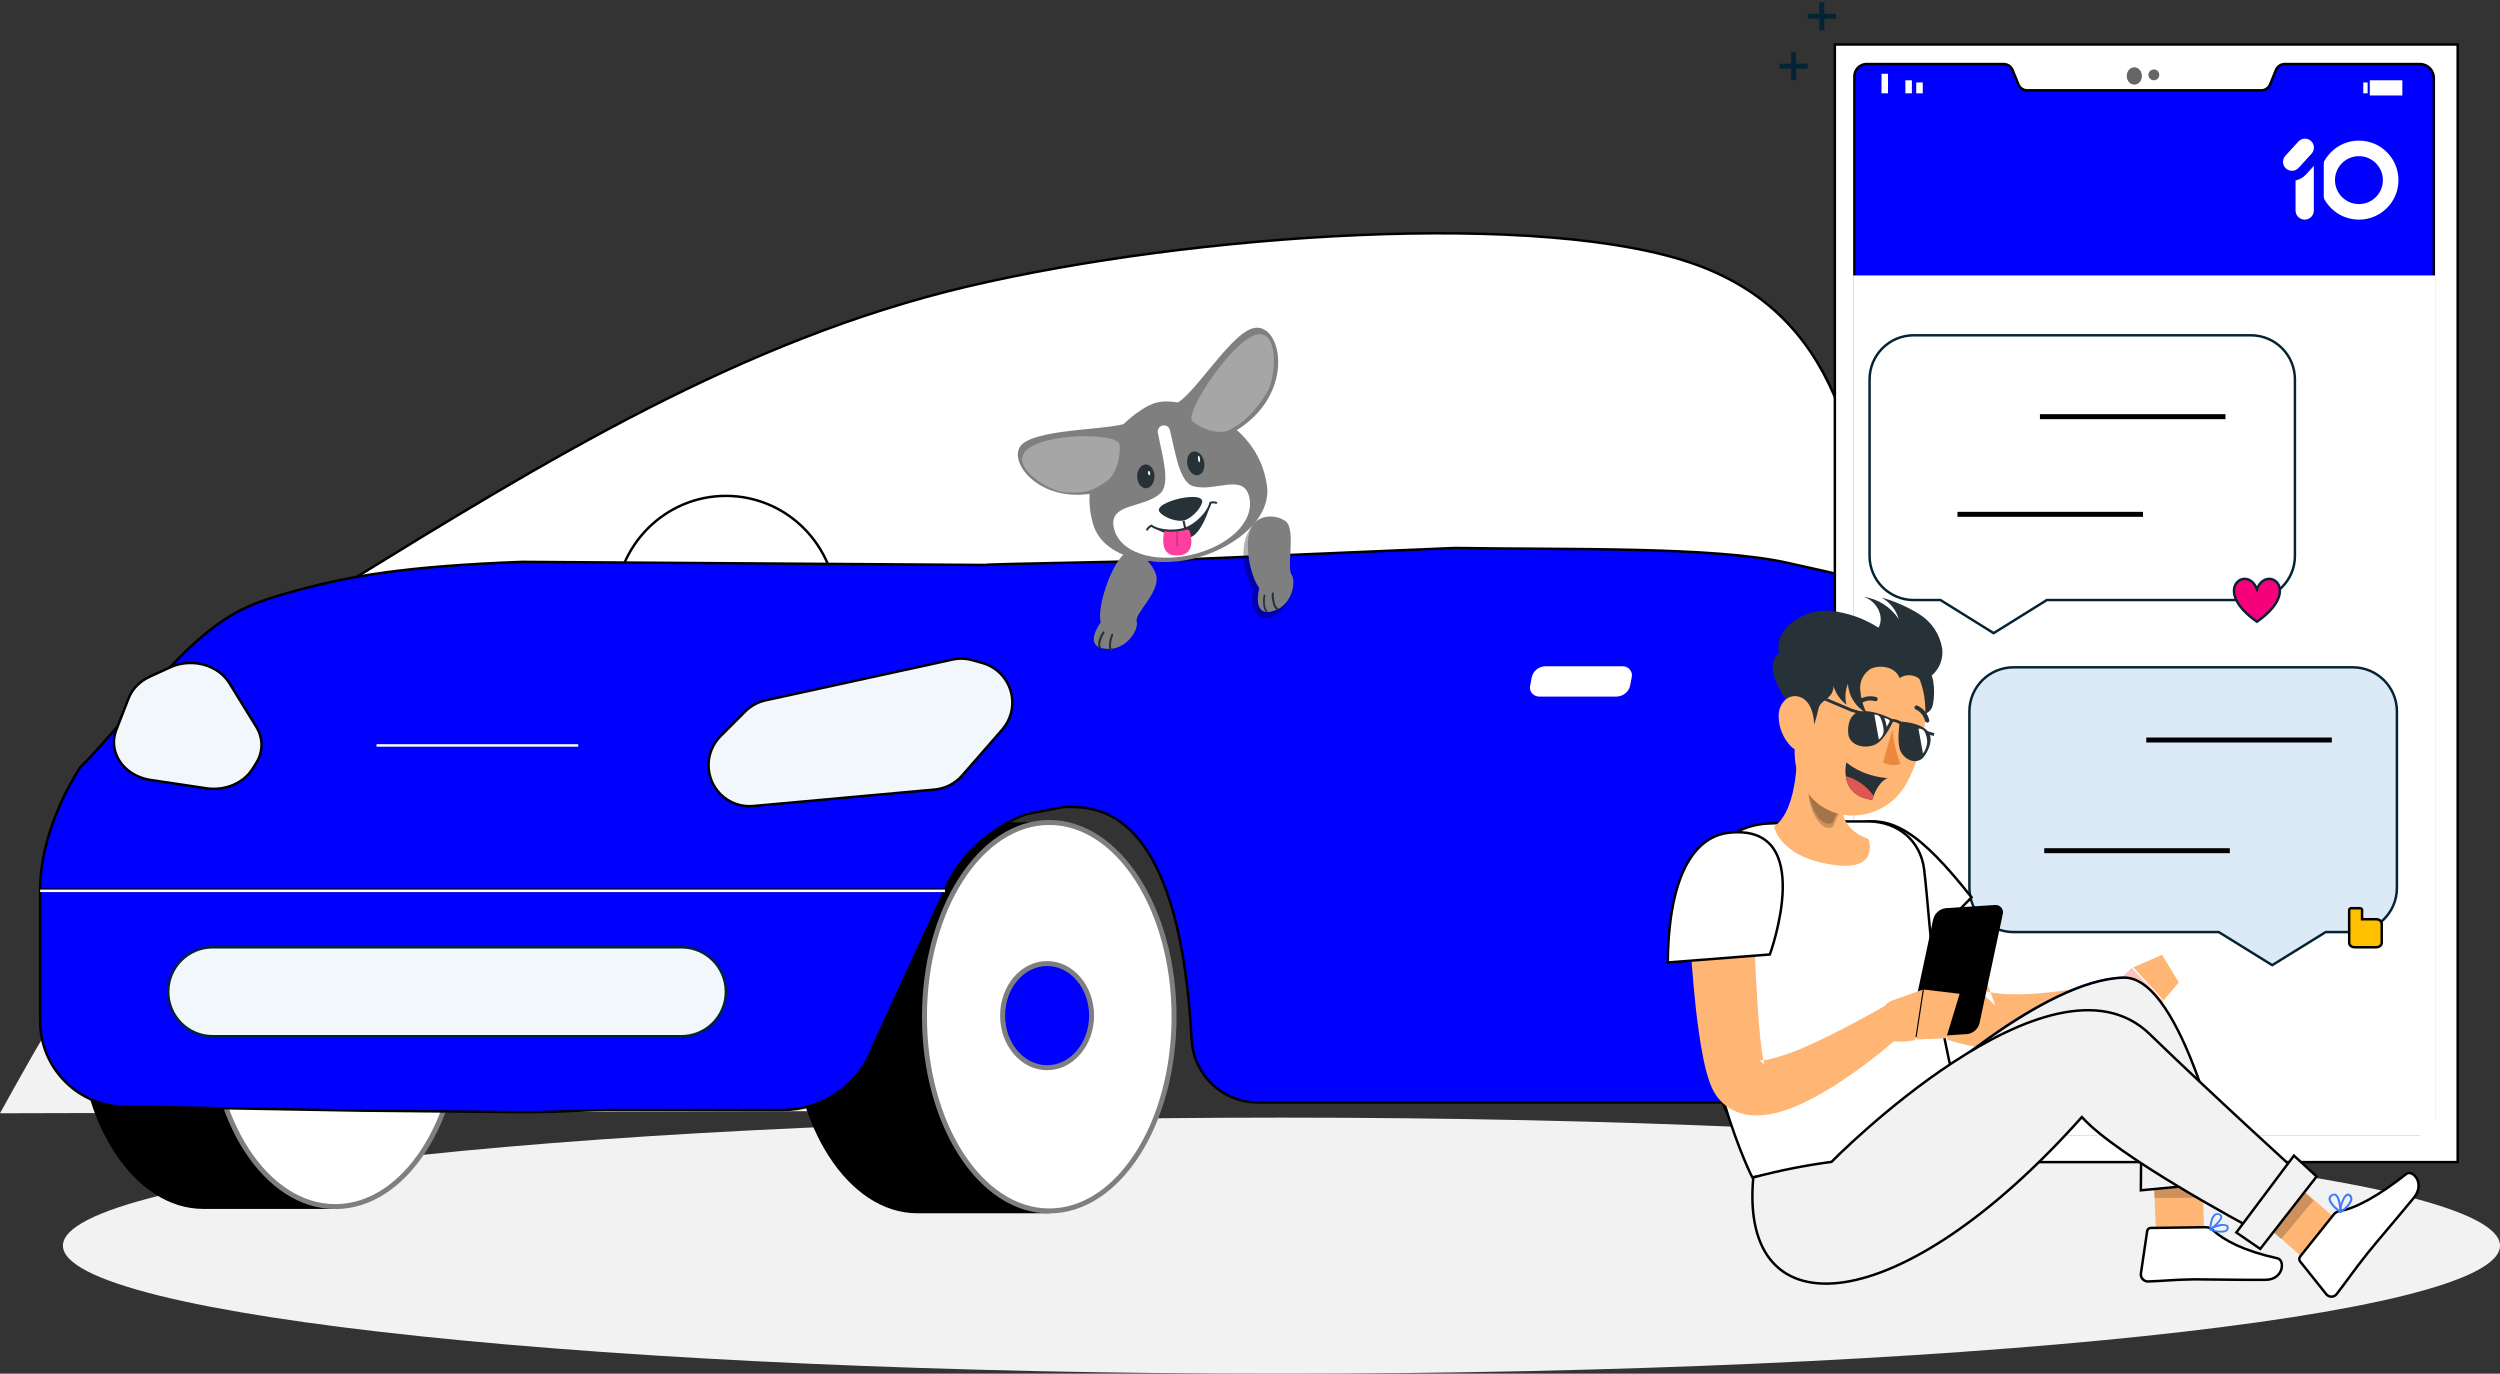
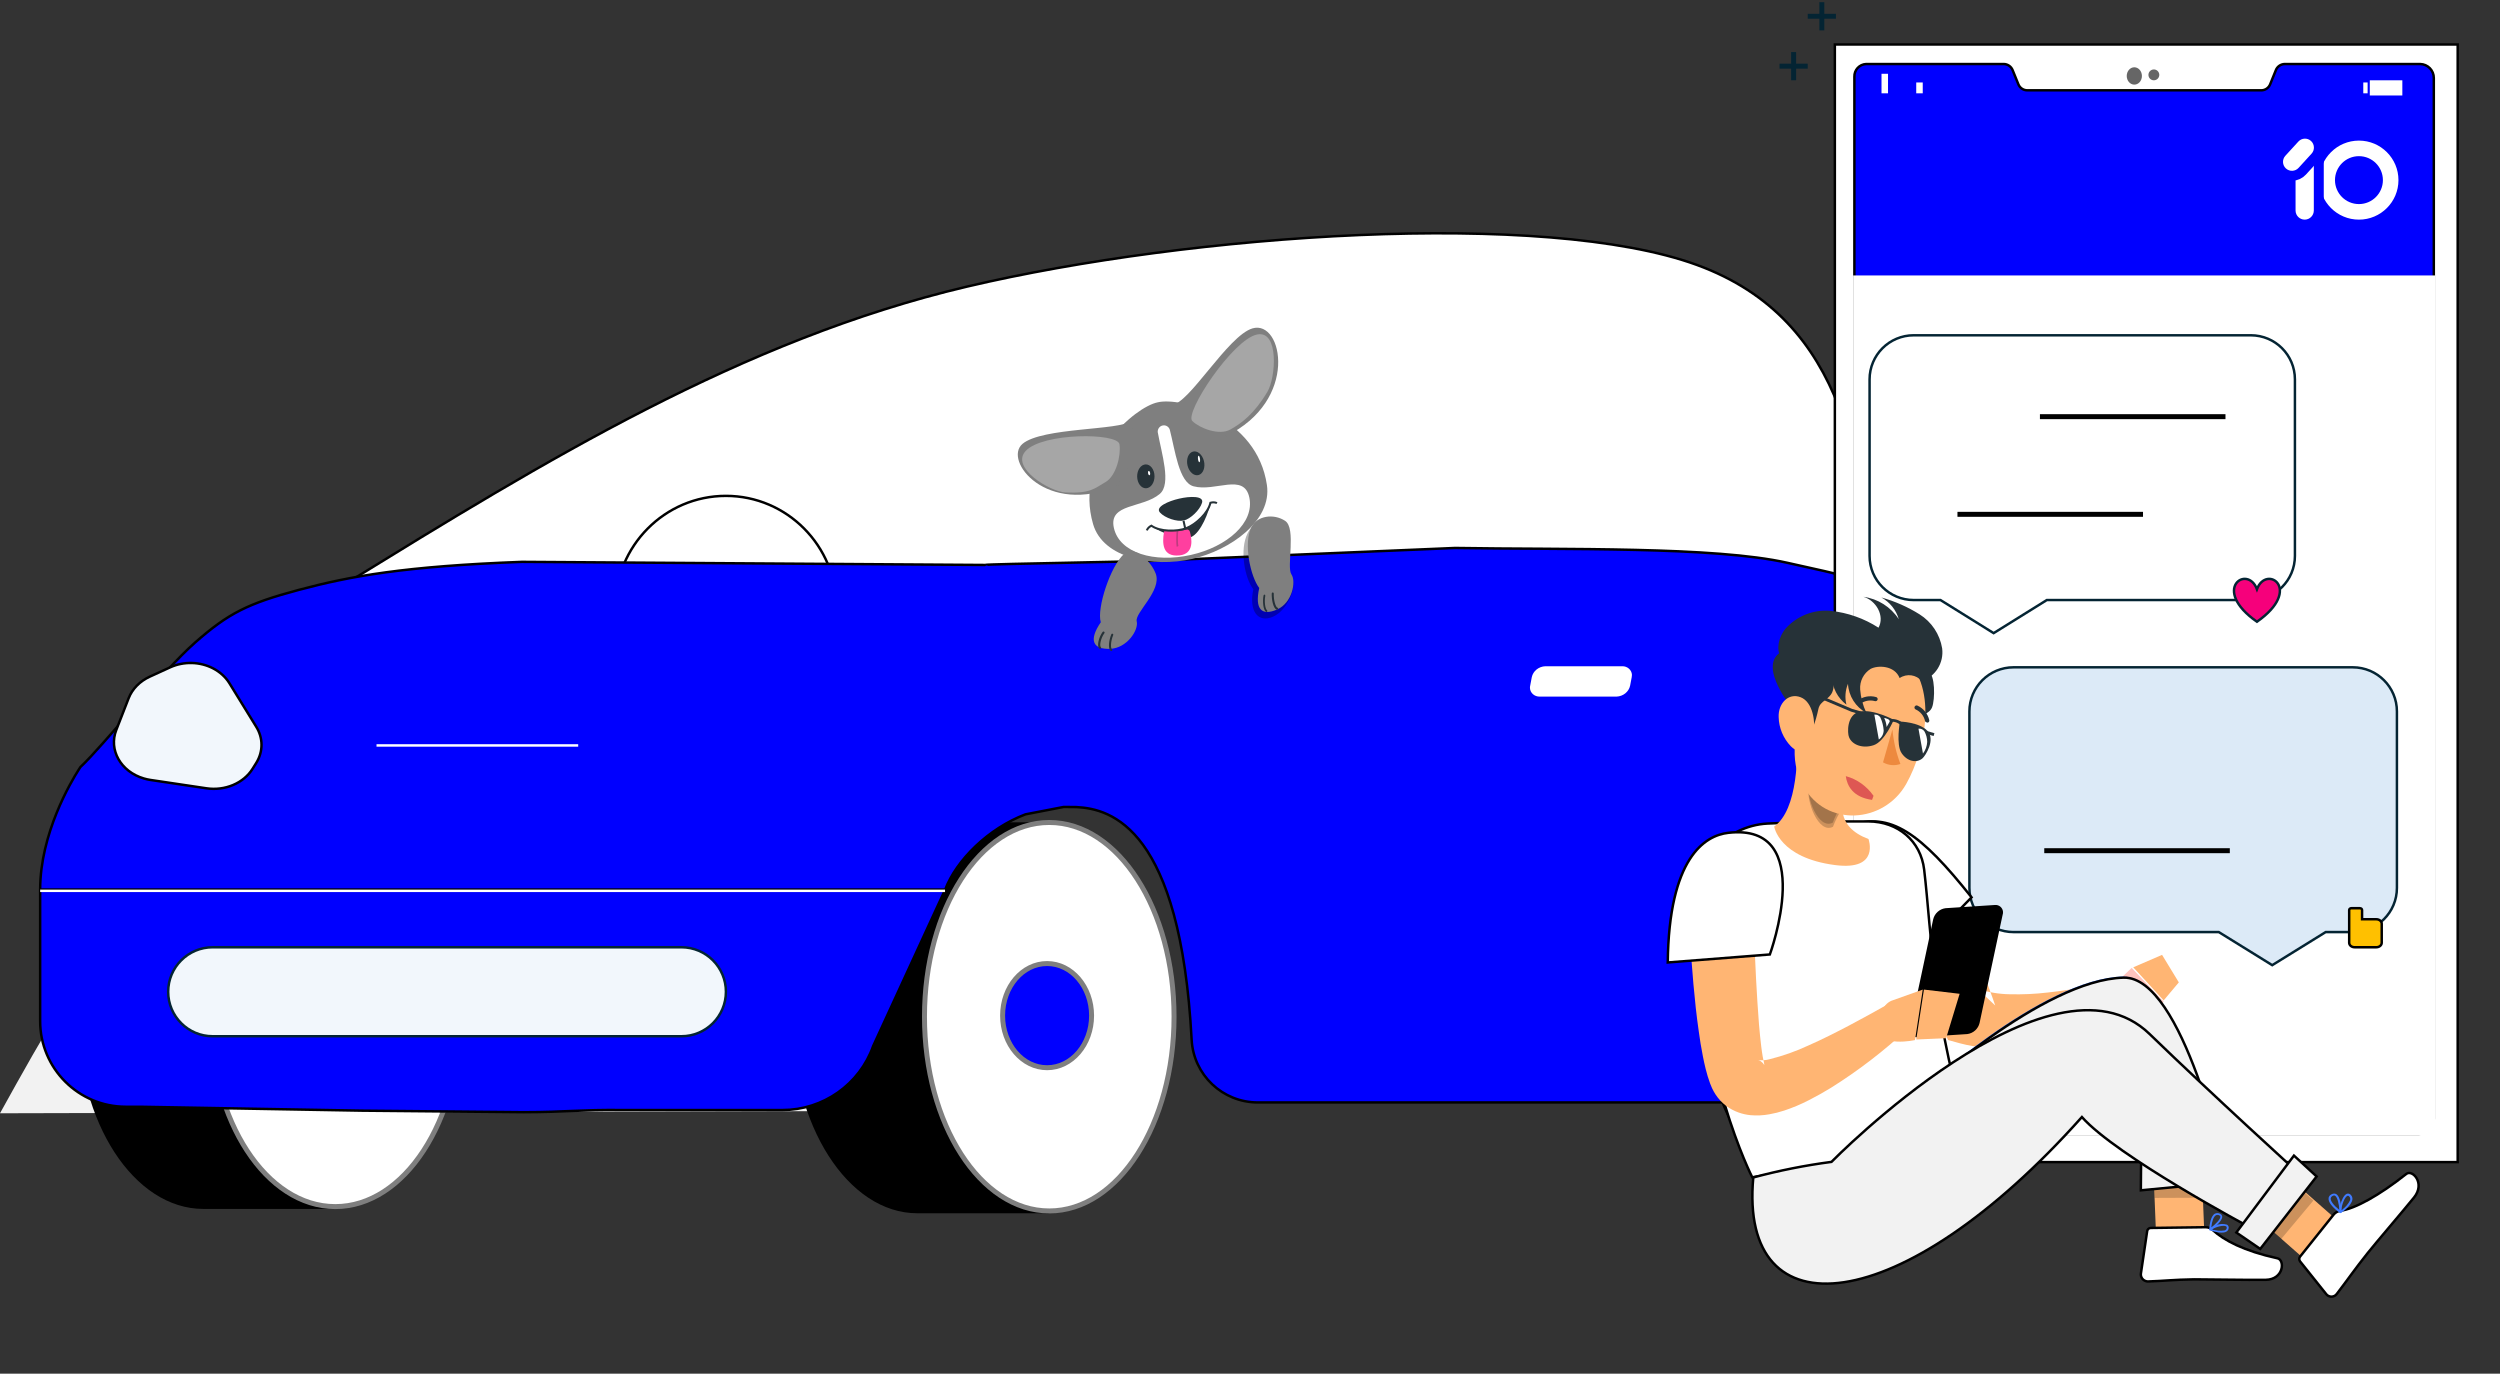
<svg xmlns="http://www.w3.org/2000/svg" width="1152" height="633" xml:space="preserve" overflow="hidden">
  <rect width="100%" height="100%" fill="#333333" stroke="none" />
  <defs>
    <clipPath id="clip0">
      <rect x="299" y="1364" width="1152" height="633" />
    </clipPath>
  </defs>
  <g clip-path="url(#clip0)" transform="translate(-299 -1364)">
-     <path d="M1451 1938C1451 1970.59 1199.61 1997 889.5 1997 579.392 1997 328 1970.59 328 1938 328 1905.42 579.392 1879 889.5 1879 1199.61 1879 1451 1905.42 1451 1938Z" fill="#F2F2F2" fill-rule="evenodd" />
+     <path d="M1451 1938Z" fill="#F2F2F2" fill-rule="evenodd" />
    <path d="M1164.5 1649.5C1157.69 1580.57 1150.88 1511.64 1080.89 1486.07 1010.91 1460.5 848.348 1471.62 744.616 1496.07 640.883 1520.53 549.692 1576.68 458.5 1632.82" stroke="#000000" stroke-width="1.146" stroke-linecap="round" stroke-linejoin="round" stroke-miterlimit="10" fill="#FFFFFF" fill-rule="evenodd" />
    <path d="M729.082 1809.21C709.322 1793.78 683.246 1784.97 659.669 1792.42 648.517 1795.95 638.012 1802.97 626.351 1802.82 613.556 1802.65 602.265 1793.73 594.259 1783.26 586.253 1772.8 580.515 1760.62 572.625 1750.07 548.238 1717.44 504.693 1704.69 465.822 1711.99 426.951 1719.3 392.568 1744.16 365.798 1774.56 339.028 1804.96 318.898 1841.12 299 1877L786 1875.72C771.678 1854.67 748.841 1824.67 729.082 1809.21Z" fill="#F2F2F2" fill-rule="evenodd" />
    <path d="M582.5 1644C582.5 1615.56 605.334 1592.5 633.5 1592.5 661.667 1592.5 684.5 1615.56 684.5 1644 684.5 1672.44 661.667 1695.5 633.5 1695.5 605.334 1695.5 582.5 1672.44 582.5 1644Z" stroke="#000000" stroke-width="1.146" stroke-miterlimit="8" fill="none" fill-rule="evenodd" />
    <path d="M725.187 1832.99C725.187 1783.56 750.927 1743.5 782.386 1743.5L721.698 1743.5C690.039 1743.5 664.5 1783.46 664.5 1832.99 664.5 1882.51 690.239 1922.5 721.698 1922.5L782.5 1922.5C750.783 1922.5 725.187 1882.41 725.187 1832.99Z" stroke="#000000" stroke-width="1.146" stroke-miterlimit="8" fill-rule="evenodd" />
    <path d="M840 1832.5C840 1881.93 814.257 1922 782.5 1922 750.744 1922 725 1881.93 725 1832.5 725 1783.07 750.744 1743 782.5 1743 814.257 1743 840 1783.07 840 1832.5Z" stroke="#7F7F7F" stroke-width="2.292" stroke-miterlimit="8" fill="#FFFFFF" fill-rule="evenodd" />
    <path d="M802 1832C802 1845.25 792.822 1856 781.5 1856 770.178 1856 761 1845.25 761 1832 761 1818.75 770.178 1808 781.5 1808 792.822 1808 802 1818.75 802 1832Z" stroke="#7F7F7F" stroke-width="2.292" stroke-miterlimit="8" fill="#0000FF" fill-rule="evenodd" />
    <path d="M396.188 1832.49C396.188 1783.89 421.927 1744.5 453.386 1744.5L392.698 1744.5C361.039 1744.5 335.5 1783.79 335.5 1832.49 335.5 1881.18 361.239 1920.5 392.698 1920.5L453.5 1920.5C421.841 1920.5 396.188 1881.09 396.188 1832.49Z" stroke="#000000" stroke-width="1.146" stroke-miterlimit="8" fill-rule="evenodd" />
    <path d="M511 1832C511 1880.6 485.257 1920 453.5 1920 421.744 1920 396 1880.6 396 1832 396 1783.4 421.744 1744 453.5 1744 485.257 1744 511 1783.4 511 1832Z" stroke="#7F7F7F" stroke-width="2.292" stroke-miterlimit="8" fill="#FFFFFF" fill-rule="evenodd" />
    <path d="M1141.44 1835.34C1134.96 1790.04 1153.6 1749.91 1182.79 1745.73L1126.47 1753.79C1097.12 1757.99 1078.63 1798.01 1085.12 1843.39 1091.62 1888.78 1120.75 1922.01 1149.94 1917.83L1206.37 1909.76C1177.02 1913.96 1147.92 1880.63 1141.44 1835.34Z" stroke="#000000" stroke-width="1.146" stroke-miterlimit="8" fill-rule="evenodd" />
    <path d="M317.501 1773.93 734.535 1773.93 701.36 1845.99C695.088 1863.69 678.32 1875.52 659.519 1875.5L585.99 1875.5C565.78 1875.31 560.475 1876.45 540.403 1876.5L465.559 1875.79 363.66 1873.99 356.968 1873.99C335.171 1873.99 317.5 1856.33 317.5 1834.56 317.5 1834.49 317.5 1834.42 317.501 1834.36L317.501 1773.93ZM969.477 1616.5C1020.56 1617.36 1088.95 1615.74 1122.71 1623.36 1156.47 1630.97 1137.96 1626.1 1163.47 1636.47 1188.97 1646.84 1187.3 1670.07 1199.22 1686.87L1208.22 1704.01C1220.89 1728.11 1227.51 1754.91 1227.5 1782.13 1227.5 1757.36 1209.4 1735.76 1184.14 1735.76 1148.14 1735.76 1133.21 1806.21 1127.49 1845.79 1125.39 1860.81 1112.53 1872 1097.34 1872.01L878.675 1872.01C862.379 1872.05 848.926 1859.3 848.102 1843.04 842.923 1745.89 811.314 1736.68 794.985 1735.9L789.153 1735.84 771.535 1739.25C754.424 1745.72 739.661 1760.36 734.535 1773.93L317.5 1773.93C317.5 1748.1 331.733 1724.2 335.291 1718.63L336.09 1717.41 336.09 1717.41C346.324 1707.98 373.555 1673.56 388.913 1660.07 404.271 1646.59 413.146 1642.1 436.817 1635.79 460.487 1629.47 485.421 1624.93 539.517 1622.9L752.81 1624.33C753.127 1623.84 835.667 1622.64 835.984 1622.15L969.477 1616.5Z" stroke="#000000" stroke-width="1.146" stroke-linecap="round" stroke-linejoin="round" stroke-miterlimit="10" fill="#0000FF" fill-rule="evenodd" />
-     <path d="M631.003 1703.24 642.411 1691.83C644.974 1689.26 648.223 1687.49 651.765 1686.72L737.919 1667.93C740.948 1667.27 744.093 1667.37 747.073 1668.22L751.693 1669.5C761.76 1672.34 767.621 1682.81 764.786 1692.89 764.025 1695.59 762.67 1698.1 760.819 1700.22L742.282 1721.43C739.085 1725.08 734.617 1727.36 729.791 1727.82L646.146 1735.41C640.554 1735.95 635.013 1733.96 631.032 1729.99L631.032 1729.99C623.668 1722.6 623.654 1710.65 631.003 1703.24Z" stroke="#000000" stroke-width="1.146" stroke-miterlimit="8" fill="#F2F7FC" fill-rule="evenodd" />
    <path d="M417.016 1698.8 404.69 1678.79C402.954 1675.99 400.381 1673.65 397.242 1672.01L397.242 1672.01C391.177 1668.85 383.653 1668.66 377.394 1671.52L368.047 1675.79C363.456 1677.89 359.966 1681.44 358.29 1685.71L352.592 1700.35C348.974 1709.56 354.64 1719.57 365.248 1722.71 366.258 1723.01 367.293 1723.24 368.345 1723.4L394.077 1727.24C402.684 1728.53 411.279 1724.9 415.414 1718.22L417.127 1715.48C420.33 1710.26 420.288 1703.99 417.016 1698.8Z" stroke="#000000" stroke-width="1.146" stroke-miterlimit="8" fill="#F2F7FC" fill-rule="evenodd" />
    <path d="M1043.87 1685 1008.52 1685C1006.1 1685.07 1004.08 1683.28 1004 1681 1003.99 1680.64 1004.03 1680.28 1004.11 1679.93L1004.84 1676.07C1005.44 1673.21 1008.04 1671.11 1011.13 1671L1046.48 1671C1048.9 1670.93 1050.92 1672.72 1051 1675 1051.01 1675.36 1050.97 1675.72 1050.89 1676.07L1050.16 1679.93C1049.56 1682.79 1046.96 1684.89 1043.87 1685Z" fill="#FFFFFF" fill-rule="evenodd" />
    <path d="M1247.82 1820.11C1254.3 1865.41 1235.74 1905.53 1206.37 1909.74 1176.99 1913.94 1147.92 1880.63 1141.44 1835.34 1134.96 1790.04 1153.52 1749.92 1182.9 1745.71 1212.28 1741.51 1241.34 1774.82 1247.82 1820.11Z" stroke="#7F7F7F" stroke-width="2.292" stroke-miterlimit="8" fill="#FFFFFF" fill-rule="evenodd" />
    <path d="M1210.78 1822.29C1212.15 1831.91 1205.44 1840.82 1195.79 1842.2 1186.14 1843.58 1177.2 1836.91 1175.82 1827.3 1174.44 1817.68 1181.16 1808.77 1190.81 1807.39 1200.46 1806.01 1209.4 1812.68 1210.78 1822.29Z" stroke="#7F7F7F" stroke-width="2.292" stroke-miterlimit="8" fill="#0000FF" fill-rule="evenodd" />
    <path d="M472.5 1707.5 565.434 1707.5" stroke="#FFFFFF" stroke-width="1.146" stroke-miterlimit="8" fill="none" fill-rule="evenodd" />
    <path d="M376.5 1821C376.5 1809.68 385.678 1800.5 397 1800.5L613 1800.5C624.322 1800.5 633.5 1809.68 633.5 1821L633.5 1821C633.5 1832.32 624.322 1841.5 613 1841.5L397 1841.5C385.678 1841.5 376.5 1832.32 376.5 1821Z" stroke="#042433" stroke-width="1.146" stroke-miterlimit="8" fill="#F2F7FC" fill-rule="evenodd" />
    <path d="M832.444 1549.4C821.908 1551.57 793.844 1575.28 802.704 1605.54 807.34 1621.41 830.481 1625.58 848.229 1621.58 865.977 1617.59 885.2 1603.88 882.796 1587.51 878.208 1556.28 842.913 1546.83 832.444 1549.4Z" fill="#7F7F7F" fill-rule="evenodd" />
    <path d="M848.985 1588.09C842.203 1586.24 840.529 1571.61 838.018 1561.92 837.485 1560.41 835.849 1559.63 834.367 1560.17 833.145 1560.62 832.374 1561.85 832.493 1563.16 834.262 1573.02 838.837 1587 833.444 1591.58 825.531 1598.34 809.665 1595.8 812.29 1607.33 814.915 1618.86 830.971 1623.48 847.741 1619.72 864.511 1615.95 877.133 1604.86 874.699 1593.28 872.264 1581.71 859.014 1590.78 848.988 1588.09Z" fill="#FFFFFF" fill-rule="evenodd" />
    <path d="M819.783 1558C815.856 1562.34 779.279 1560.85 770.183 1568.52 761.087 1576.2 781.325 1602.01 814.003 1587.81 824.944 1571.7 819.785 1558 819.785 1558Z" fill="#7F7F7F" fill-rule="evenodd" />
    <path d="M814.85 1568.72C814.024 1563.36 779.462 1563.3 771.609 1571.82 764.506 1579.54 782.791 1590.59 790.063 1590.93 801.593 1591.46 803.45 1588.99 808.413 1586.14 813.376 1583.29 815.628 1573.72 814.85 1568.72Z" fill="#FFFFFF" fill-rule="evenodd" fill-opacity="0.302" />
    <path d="M830.907 1582.33C831.378 1585.3 830.009 1588.23 827.851 1588.87 825.694 1589.52 823.563 1587.64 823.092 1584.67 822.623 1581.71 823.984 1578.79 826.134 1578.13 828.284 1577.47 830.418 1579.33 830.9 1582.28L830.907 1582.33Z" fill="#263238" fill-rule="evenodd" />
    <path d="M839 1550.49C846.701 1550.49 864.8 1518.63 876.17 1515.31 890.109 1511.22 897.782 1548.64 863.809 1565 845.297 1559.79 839 1550.49 839 1550.49Z" fill="#7F7F7F" fill-rule="evenodd" />
    <path d="M848.427 1558.01C844.625 1554.35 867.164 1520.24 878.344 1518.12 888.468 1516.17 886.9 1538.06 883.021 1544.53 876.918 1554.79 870.911 1559.2 865.843 1561.97 860.776 1564.74 851.945 1561.42 848.427 1558.01Z" fill="#FFFFFF" fill-rule="evenodd" fill-opacity="0.302" />
    <path d="M846.567 1579.63C847.701 1582.43 850.157 1583.75 852.052 1582.57 853.948 1581.39 854.566 1578.16 853.433 1575.36 852.302 1572.57 849.855 1571.26 847.959 1572.43 846.059 1573.59 845.433 1576.82 846.561 1579.62L846.569 1579.64Z" fill="#263238" fill-rule="evenodd" />
    <path d="M842.323 1593.78C837.427 1594.9 831.187 1597.58 833.495 1600.15 835.802 1602.73 841.455 1604.55 844.491 1603.85 847.527 1603.16 851.899 1599.02 852.899 1595.69 853.899 1592.36 847.219 1592.63 842.323 1593.78Z" fill="#263238" fill-rule="evenodd" />
    <path d="M843.906 1604.12 844.833 1603.92 845.67 1607.69 844.743 1607.9Z" fill="#263238" fill-rule="evenodd" />
    <path d="M830.001 1606.63C833.842 1609.29 843.295 1613.45 847.847 1611.49 852.398 1609.53 856.155 1599.69 857 1595 853.447 1607.54 839.799 1611.71 830 1606.63Z" fill="#263238" fill-rule="evenodd" />
    <path d="M836.723 1608.58C836.01 1608.4 835.533 1608.38 835.361 1609.14 835.352 1609.18 835.345 1609.22 835.339 1609.26 834.519 1614.36 834.593 1620.77 842.557 1619.92 849.36 1619.19 848.216 1612.25 847.314 1609.04 847.109 1608.28 846.374 1607.84 845.663 1608.05 844.336 1608.4 842.972 1608.55 841.607 1608.51 840.05 1608.56 838.25 1608.91 836.723 1608.58Z" fill="#FF3F9F" fill-rule="evenodd" />
    <path d="M841.257 1616C840.872 1614.74 840.96 1609.88 841.257 1608L842 1608.2C841.711 1610.24 841.695 1614.69 842 1615.6L841.257 1616Z" fill="#263238" fill-rule="evenodd" fill-opacity="0.302" />
    <path d="M842.395 1608.72C838.049 1609.39 832.667 1608.88 829.542 1606.81 828.809 1607.18 828.227 1607.8 827.898 1608.55L827 1608.25C827.443 1607.16 828.292 1606.29 829.368 1605.81L829.617 1605.69 829.844 1605.86C833.575 1608.51 841.191 1608.61 845.506 1606.93 849.821 1605.25 855.356 1600.03 856.299 1595.55L856.353 1595.28 856.633 1595.24C857.736 1594.87 858.941 1594.93 860 1595.42L859.544 1596.24C858.793 1595.91 857.953 1595.85 857.162 1596.07 855.977 1600.77 850.307 1606.12 845.856 1607.84 844.737 1608.26 843.577 1608.56 842.394 1608.72Z" fill="#263238" fill-rule="evenodd" />
    <path d="M817.121 1619.11C810.69 1624.65 804.27 1644.53 806.247 1650.73 800.491 1659.15 802.684 1663.24 810.485 1662.99 818.287 1662.74 823.788 1654.29 822.799 1650.32 821.811 1646.35 834.544 1636.14 831.54 1628.29 829.259 1622.34 821.634 1615.22 817.122 1619.11Z" fill="#7F7F7F" fill-rule="evenodd" />
    <path d="M811.083 1664C810.982 1664 810.885 1663.97 810.801 1663.91 809.393 1662.83 810.069 1658.75 811.083 1656.34 811.16 1656.08 811.424 1655.94 811.672 1656.02 811.918 1656.1 812.057 1656.38 811.978 1656.64 811.967 1656.67 811.954 1656.7 811.936 1656.73 810.829 1659.39 810.669 1662.6 811.364 1663.12 811.571 1663.28 811.613 1663.59 811.458 1663.81 811.37 1663.93 811.23 1664 811.083 1664Z" fill="#263238" fill-rule="evenodd" />
    <path d="M805.885 1663C805.739 1663 805.599 1662.94 805.502 1662.84 804.315 1661.55 805.391 1657.5 807.082 1655.21 807.243 1654.99 807.559 1654.93 807.787 1655.09 808.014 1655.24 808.069 1655.55 807.907 1655.77 806.306 1657.93 805.561 1661.44 806.255 1662.19 806.45 1662.38 806.453 1662.68 806.263 1662.87L806.255 1662.87C806.156 1662.96 806.02 1663.01 805.883 1663Z" fill="#263238" fill-rule="evenodd" />
    <path d="M873.877 1609.78C870.098 1617.34 872.561 1630.4 876.538 1635.56 874.355 1645.59 878.704 1651.23 885.639 1648.16 892.573 1645.09 896.659 1633.87 894.354 1630.48 892.049 1627.1 890.597 1610.55 885.354 1607.08 880.11 1603.6 876.56 1604.47 873.877 1609.78Z" fill="#000000" fill-rule="evenodd" fill-opacity="0.302" />
    <path d="M875.652 1606.87C871.854 1614.35 875.262 1629.84 879.26 1634.95 877.067 1644.88 880.504 1647.91 887.472 1644.87 894.441 1641.83 896.388 1631.98 894.07 1628.63 891.753 1625.28 896.435 1607.42 891.165 1603.99 885.896 1600.55 878.347 1601.61 875.652 1606.87Z" fill="#7F7F7F" fill-rule="evenodd" />
    <path d="M887.527 1645 887.405 1645C885.705 1644.5 884.913 1640.24 885.008 1637.49 885.035 1637.22 885.245 1637.01 885.499 1637 885.759 1637.01 885.962 1637.25 885.952 1637.53L885.952 1637.53C885.848 1640.61 886.82 1643.77 887.651 1644.02 887.898 1644.08 888.048 1644.36 887.986 1644.63L887.982 1644.64C887.92 1644.86 887.737 1645 887.529 1645Z" fill="#263238" fill-rule="evenodd" />
    <path d="M882.59 1646C882.524 1646 882.459 1645.98 882.402 1645.94 881.1 1645.16 880.674 1641.05 881.255 1638.36 881.307 1638.11 881.523 1637.95 881.738 1638.01L881.746 1638.02C881.964 1638.08 882.1 1638.33 882.048 1638.59 881.499 1641.14 882.048 1644.64 882.769 1645.09 882.973 1645.21 883.058 1645.49 882.959 1645.73 882.89 1645.9 882.747 1646 882.589 1646L882.589 1646Z" fill="#263238" fill-rule="evenodd" />
    <path d="M851.929 1575.23C852.071 1576.04 851.994 1576.82 851.757 1576.97 851.52 1577.13 851.213 1576.59 851.071 1575.77 850.929 1574.96 851.007 1574.18 851.243 1574.03 851.48 1573.87 851.787 1574.41 851.929 1575.23Z" fill="#FFFFFF" fill-rule="evenodd" />
    <path d="M828.957 1581.86C829.069 1582.41 828.955 1582.92 828.702 1582.99 828.45 1583.07 828.155 1582.68 828.043 1582.14 827.931 1581.59 828.045 1581.08 828.298 1581.01 828.55 1580.93 828.845 1581.32 828.957 1581.86Z" fill="#FFFFFF" fill-rule="evenodd" />
    <path d="M0 0 416.974 0.001" stroke="#FFFFFF" stroke-width="1.146" stroke-miterlimit="8" fill="none" fill-rule="evenodd" transform="matrix(1 0 0 -1 317.5 1774.5)" />
    <path d="M1431 1518.69C1431 1514.15 1427.35 1510.48 1422.84 1510.48 1422.04 1510.49 1421.25 1510.61 1420.49 1510.84 1420.61 1510 1420.67 1509.15 1420.67 1508.3 1420.62 1498.74 1412.89 1491.02 1403.38 1491.02 1402.32 1491.02 1401.25 1491.12 1400.2 1491.31 1395.87 1484.14 1386.58 1481.85 1379.45 1486.21 1375 1488.93 1372.25 1493.76 1372.18 1498.99L1371.93 1498.99C1364.24 1498.99 1358 1505.26 1358 1513 1358 1520.73 1364.24 1527 1371.93 1527L1423.07 1527C1427.53 1526.87 1431.06 1523.17 1431 1518.69Z" fill="#F0F0F0" fill-rule="evenodd" />
    <path d="M1414.31 1384.5C1423.8 1384.5 1431.5 1384.5 1431.5 1384.5L1431.5 1899.5C1431.5 1899.5 1423.8 1899.5 1414.31 1899.5L1161.69 1899.5C1152.2 1899.5 1144.5 1899.5 1144.5 1899.5L1144.5 1384.5C1144.5 1384.5 1152.2 1384.5 1161.69 1384.5Z" stroke="#000000" stroke-width="1.146" stroke-miterlimit="8" fill="#FFFFFF" fill-rule="evenodd" />
    <path d="M1420.5 1399.97 1420.5 1879.49C1420.49 1883.37 1417.33 1886.51 1413.45 1886.5 1413.42 1886.5 1413.39 1886.5 1413.36 1886.5L1159.87 1886.5C1156.4 1886.55 1153.55 1883.78 1153.5 1880.31 1153.5 1880.23 1153.5 1880.15 1153.5 1880.07L1153.5 1399.39C1153.38 1396.26 1155.81 1393.62 1158.94 1393.5 1158.95 1393.5 1158.95 1393.5 1158.95 1393.5L1222.34 1393.5C1224.15 1393.53 1225.77 1394.66 1226.43 1396.35L1229.05 1402.8C1229.71 1404.48 1231.32 1405.6 1233.13 1405.62L1341 1405.62C1342.8 1405.62 1344.41 1404.52 1345.08 1402.85L1347.71 1396.35C1348.36 1394.66 1349.98 1393.54 1351.79 1393.5L1414.23 1393.5C1417.74 1393.58 1420.53 1396.46 1420.5 1399.97Z" stroke="#000000" stroke-width="1.146" stroke-miterlimit="8" fill="#0000FF" fill-rule="evenodd" />
    <rect x="1153.5" y="1491.5" width="267" height="395" stroke="#FFFFFF" stroke-width="1.146" stroke-miterlimit="8" fill="#FFFFFF" />
    <path d="M1286 1399C1286 1401.21 1284.43 1403 1282.5 1403 1280.57 1403 1279 1401.21 1279 1399 1279 1396.79 1280.57 1395 1282.5 1395 1284.43 1395.01 1285.99 1396.8 1286 1399Z" fill="#000000" fill-rule="evenodd" fill-opacity="0.6" />
    <path d="M1293.99 1398.71C1293.87 1400.09 1292.66 1401.11 1291.29 1400.99 1290.07 1400.89 1289.11 1399.92 1289.01 1398.71 1288.89 1397.34 1289.91 1396.13 1291.29 1396.01 1292.66 1395.89 1293.87 1396.91 1293.99 1398.29 1294 1398.43 1294 1398.57 1293.99 1398.71Z" fill="#000000" fill-rule="evenodd" fill-opacity="0.6" />
    <path d="M1185 1407 1182 1407 1182 1402 1185 1402Z" fill="#FFFFFF" fill-rule="evenodd" />
-     <path d="M1180 1407 1177 1407 1177 1401 1180 1401Z" fill="#FFFFFF" fill-rule="evenodd" />
    <path d="M1169 1407 1166 1407 1166 1398 1169 1398Z" fill="#FFFFFF" fill-rule="evenodd" />
    <path d="M1388 1402 1390 1402 1390 1407 1388 1407Z" fill="#FFFFFF" fill-rule="evenodd" />
    <path d="M1406 1408 1391 1408 1391 1401 1406 1401Z" fill="#FFFFFF" fill-rule="evenodd" />
    <path d="M1195.5 1467C1195.5 1460.65 1200.65 1455.5 1207 1455.5L1239 1455.5C1245.35 1455.5 1250.5 1460.65 1250.5 1467L1250.5 1467C1250.5 1473.35 1245.35 1478.5 1239 1478.5L1207 1478.5C1200.65 1478.5 1195.5 1473.35 1195.5 1467Z" stroke="#0000FF" stroke-width="1.146" stroke-miterlimit="8" fill="#0000FF" fill-rule="evenodd" />
    <path d="M1365.5 1447C1365.5 1435.68 1374.68 1426.5 1386 1426.5 1397.32 1426.5 1406.5 1435.68 1406.5 1447 1406.5 1458.32 1397.32 1467.5 1386 1467.5 1374.68 1467.5 1365.5 1458.32 1365.5 1447ZM1377.25 1447C1377.25 1451.83 1381.17 1455.75 1386 1455.75 1390.83 1455.75 1394.75 1451.83 1394.75 1447 1394.75 1442.17 1390.83 1438.25 1386 1438.25 1381.17 1438.25 1377.25 1442.17 1377.25 1447Z" stroke="#0000FF" stroke-width="4.583" stroke-miterlimit="8" fill="#FFFFFF" fill-rule="evenodd" />
    <path d="M1354.5 1433C1354.5 1429.41 1357.41 1426.5 1361 1426.5L1361 1426.5C1364.59 1426.5 1367.5 1429.41 1367.5 1433L1367.5 1461C1367.5 1464.59 1364.59 1467.5 1361 1467.5L1361 1467.5C1357.41 1467.5 1354.5 1464.59 1354.5 1461Z" stroke="#0000FF" stroke-width="4.583" stroke-miterlimit="8" fill="#FFFFFF" fill-rule="evenodd" />
    <path d="M1356.39 1427.69C1358.78 1425.07 1362.84 1424.88 1365.46 1427.27L1365.46 1427.27C1368.07 1429.66 1368.26 1433.72 1365.87 1436.34L1359.87 1442.91C1357.48 1445.53 1353.42 1445.71 1350.81 1443.32L1350.81 1443.32C1348.19 1440.93 1348 1436.87 1350.39 1434.25Z" stroke="#0000FF" stroke-width="4.583" stroke-miterlimit="8" fill="#FFFFFF" fill-rule="evenodd" />
    <path d="M1119 1394.5 1125.5 1394.5 1125.5 1388 1125.5 1388 1125.5 1394.5 1132 1394.5 1132 1394.5 1125.5 1394.5 1125.5 1401 1125.5 1401 1125.5 1394.5 1119 1394.5Z" stroke="#042433" stroke-width="2.292" stroke-linecap="round" stroke-miterlimit="8" fill="#156082" fill-rule="evenodd" />
    <path d="M1132 1371.5 1138.5 1371.5 1138.5 1365 1138.5 1365 1138.5 1371.5 1145 1371.5 1145 1371.5 1138.5 1371.5 1138.5 1378 1138.5 1378 1138.5 1371.5 1132 1371.5Z" stroke="#042433" stroke-width="2.292" stroke-linecap="round" stroke-miterlimit="8" fill="#156082" fill-rule="evenodd" />
    <path d="M1160.5 1538.83C1160.5 1527.6 1169.6 1518.5 1180.83 1518.5L1193.17 1518.5 1193.17 1518.5 1242.17 1518.5 1336.17 1518.5C1347.4 1518.5 1356.5 1527.6 1356.5 1538.83L1356.5 1589.67 1356.5 1589.67 1356.5 1620.17 1356.5 1620.17C1356.5 1631.4 1347.4 1640.5 1336.17 1640.5L1242.17 1640.5 1217.67 1655.75 1193.17 1640.5 1180.83 1640.5C1169.6 1640.5 1160.5 1631.4 1160.5 1620.17L1160.5 1620.17 1160.5 1589.67 1160.5 1589.67Z" stroke="#042433" stroke-width="1.146" stroke-miterlimit="8" fill="#FFFFFF" fill-rule="evenodd" />
    <path d="M0 20.334C-6.27018e-15 9.104 9.104-6.27019e-15 20.334-6.27019e-15L32.833 0 32.833 0 82.083 0 176.666 0C187.896-6.27019e-15 197 9.104 197 20.334L197 71.166 197 71.166 197 101.666 197 101.666C197 112.896 187.896 122 176.666 122L82.083 122 57.459 137.25 32.833 122 20.334 122C9.104 122-3.13509e-15 112.896-3.13509e-15 101.666L0 101.666 0 71.166 0 71.166Z" stroke="#042433" stroke-width="1.146" stroke-miterlimit="8" fill="#DCEAF7" fill-rule="evenodd" transform="matrix(-1 0 0 1 1403.5 1671.5)" />
    <path d="M0 0 85.503 0" stroke="#000000" stroke-width="2.292" stroke-miterlimit="8" fill="none" fill-rule="evenodd" transform="matrix(-1 0 0 1 1324.5 1556)" />
    <path d="M0 0 85.503 0" stroke="#000000" stroke-width="2.292" stroke-miterlimit="8" fill="none" fill-rule="evenodd" transform="matrix(-1 0 0 1 1286.5 1601)" />
-     <path d="M0 0 85.503 0" stroke="#000000" stroke-width="2.292" stroke-miterlimit="8" fill="none" fill-rule="evenodd" transform="matrix(-1 0 0 1 1373.5 1705)" />
    <path d="M0 0 85.503 0" stroke="#000000" stroke-width="2.292" stroke-miterlimit="8" fill="none" fill-rule="evenodd" transform="matrix(-1 0 0 1 1326.5 1756)" />
    <path d="M1339 1635.5C1343.38 1623.83 1360.44 1635.5 1339 1650.5 1317.56 1635.5 1334.63 1623.83 1339 1635.5Z" stroke="#042433" stroke-width="1.146" stroke-miterlimit="8" fill="#F6007B" fill-rule="evenodd" />
    <path d="M1382.49 1782.5 1386.45 1782.5C1386.99 1782.5 1387.44 1782.87 1387.44 1783.33L1387.44 1787.59 1394 1787.59C1395.38 1787.59 1396.5 1788.52 1396.5 1789.67L1396.5 1798.41C1396.5 1799.57 1395.38 1800.5 1394 1800.5L1384 1800.5C1382.62 1800.5 1381.5 1799.57 1381.5 1798.41L1381.5 1794.59 1381.5 1794.59 1381.5 1783.33C1381.5 1782.87 1381.94 1782.5 1382.49 1782.5Z" stroke="#000000" stroke-width="1.146" stroke-miterlimit="8" fill="#FFC000" fill-rule="evenodd" />
    <path d="M1192.2 1765C1194.74 1770.05 1196.99 1775.12 1199.37 1780.19 1201.74 1785.25 1203.97 1790.42 1206.09 1795.58 1208.21 1800.74 1210.42 1805.92 1212.44 1811.2 1214.47 1816.48 1216.52 1821.75 1218.39 1827.33L1210.14 1819.57C1214.95 1821.21 1219.98 1822.08 1225.06 1822.15 1230.95 1822.3 1236.85 1822.04 1242.7 1821.34 1248.78 1820.69 1254.9 1819.68 1261.12 1818.53 1267.34 1817.38 1273.56 1815.95 1279.54 1814.54L1285 1827.81C1279.01 1831.11 1272.81 1834.01 1266.44 1836.5 1260.06 1839.06 1253.53 1841.23 1246.89 1843 1239.99 1844.86 1232.93 1846.1 1225.8 1846.69 1217.85 1847.46 1209.83 1846.8 1202.11 1844.75L1196.69 1843.25 1193.75 1836.92C1189.33 1827.22 1184.54 1817.26 1179.93 1807.33 1177.63 1802.35 1175.21 1797.35 1172.91 1792.35 1170.61 1787.35 1168.3 1782.33 1166 1777.3Z" fill="#FFB573" fill-rule="evenodd" />
    <path d="M1272 1818.84 1281.27 1810 1296 1825.54C1296 1825.54 1290.67 1834.64 1277.4 1829.34Z" fill="#FFC3BD" fill-rule="evenodd" />
    <path d="M1295.28 1804 1303 1816.68 1296 1825 1282 1809.74 1295.28 1804Z" fill="#FFB573" fill-rule="evenodd" />
    <path d="M1151.39 1744.63C1169.86 1737.52 1184.17 1748.13 1207.5 1777.49L1180.17 1805.5C1180.17 1805.5 1115.39 1758.39 1151.39 1744.63Z" stroke="#000000" stroke-width="1.146" stroke-miterlimit="8" fill="#FFFFFF" fill-rule="evenodd" />
    <path d="M1292.83 1941 1315 1938.43 1313.15 1893 1291 1895.54 1292.83 1941Z" fill="#FFB573" fill-rule="evenodd" />
    <path d="M1315.28 1929.5 1290.02 1929.84C1289.18 1929.88 1288.49 1930.52 1288.41 1931.35L1285.55 1950.69C1285.23 1952.45 1286.43 1954.14 1288.24 1954.45 1288.39 1954.48 1288.55 1954.5 1288.71 1954.5 1296.55 1954.25 1300.16 1953.68 1310.06 1953.52 1316.17 1953.52 1334.56 1953.86 1342.99 1953.75 1351.41 1953.63 1351.97 1944.63 1348.49 1943.84 1332.83 1940.42 1323.82 1935.52 1318.6 1930.78 1317.71 1929.94 1316.51 1929.48 1315.28 1929.5Z" stroke="#000000" stroke-width="1.146" stroke-miterlimit="8" fill="#FFFFFF" fill-rule="evenodd" />
    <path d="M1319.96 1923.14C1320.67 1922.89 1321.46 1922.98 1322.09 1923.37 1322.58 1923.6 1322.92 1924.04 1322.99 1924.54 1323.27 1926.67 1318.37 1930.51 1317.7 1930.93 1317.56 1931.02 1317.37 1931.02 1317.23 1930.93 1317.07 1930.85 1316.98 1930.69 1317 1930.53 1317.16 1928.23 1317.74 1924.14 1319.71 1923.22ZM1317.95 1929.65C1319.89 1928.1 1322.3 1925.76 1322.13 1924.59 1322.13 1924.46 1322.13 1924.27 1321.74 1924.1 1321.28 1923.78 1320.66 1923.73 1320.15 1923.97 1319.08 1924.5 1318.27 1926.61 1317.95 1929.65Z" fill="#407BFF" fill-rule="evenodd" />
    <path d="M1319.78 1928.77C1321.45 1927.93 1323.41 1927.77 1325.21 1928.32 1325.84 1928.7 1326.14 1929.42 1325.94 1930.1 1325.84 1930.73 1325.43 1931.28 1324.84 1931.58 1322.49 1932.8 1317.53 1930.98 1317.31 1930.92 1317.17 1930.85 1317.06 1930.73 1317.01 1930.58 1316.98 1930.44 1317.03 1930.28 1317.15 1930.18 1317.93 1929.57 1318.82 1929.09 1319.78 1928.77ZM1324.13 1930.98 1324.39 1930.87C1324.77 1930.67 1325.02 1930.32 1325.1 1929.92 1325.1 1929.39 1324.98 1929.19 1324.79 1929.1 1323.67 1928.41 1320.22 1929.3 1318.37 1930.43 1320.2 1931.11 1322.2 1931.31 1324.13 1930.98Z" fill="#407BFF" fill-rule="evenodd" />
    <path d="M1291 1895.51 1313.06 1893 1314 1915.91 1291.83 1916 1291 1895.51Z" fill="#000000" fill-rule="evenodd" fill-opacity="0.2" />
    <path d="M1182.05 1868.39C1182.05 1868.39 1239.71 1814.81 1277.15 1814 1304.47 1813.42 1324 1903.7 1324 1903.7L1291.53 1904.33C1291.53 1904.33 1285.82 1872.4 1264.6 1863.59 1233.93 1909.57 1108.94 2000.43 1120.79 1901.92 1139.35 1894.94 1182.05 1868.39 1182.05 1868.39Z" fill="#407BFF" fill-rule="evenodd" />
    <path d="M1182.55 1868.89C1182.55 1868.89 1240.21 1815.31 1277.65 1814.5 1304.97 1813.92 1324.5 1904.2 1324.5 1904.2L1292.03 1904.83C1292.03 1904.83 1286.32 1872.9 1265.1 1864.09 1234.43 1910.07 1109.44 2000.93 1121.29 1902.42 1139.85 1895.45 1182.55 1868.89 1182.55 1868.89Z" stroke="#000000" stroke-width="1.146" stroke-miterlimit="8" fill="#F2F2F2" fill-rule="evenodd" />
    <path d="M1324.15 1908.78 1285.5 1912.5 1285.62 1898.37 1326.5 1893.5 1324.15 1908.78Z" stroke="#000000" stroke-width="1.146" stroke-miterlimit="8" fill="#F2F2F2" fill-rule="evenodd" />
    <path d="M1106.44 1906.5C1106.44 1906.5 1081.57 1858.1 1078.52 1780.15 1077.82 1761.79 1094.41 1744.48 1113.42 1743.5 1129.38 1742.67 1146.27 1742.46 1159.95 1742.51 1173.63 1742.55 1184.1 1751.59 1185.65 1764.71 1189.1 1793.64 1189.7 1837.56 1207.5 1889.88Z" stroke="#000000" stroke-width="1.146" stroke-miterlimit="8" fill="#FFFFFF" fill-rule="evenodd" />
    <path d="M1369.73 1952 1383 1932.48 1347.27 1901 1334 1920.52 1369.73 1952Z" fill="#FFB573" fill-rule="evenodd" />
    <path d="M1374.36 1923.66 1358.92 1942.99C1358.36 1943.66 1358.36 1944.64 1358.92 1945.31L1370.94 1960.35C1372 1961.67 1373.92 1961.88 1375.23 1960.83 1375.4 1960.69 1375.56 1960.53 1375.7 1960.35 1380.57 1954.04 1383.82 1949.19 1390.08 1941.34 1393.93 1936.51 1406.05 1922.4 1411.38 1915.81 1416.72 1909.22 1410.62 1902.72 1407.83 1904.95 1395.3 1914.9 1384.15 1921.01 1377.41 1921.94 1376.21 1922.11 1375.13 1922.72 1374.36 1923.66Z" stroke="#000000" stroke-width="1.146" stroke-miterlimit="8" fill="#FFFFFF" fill-rule="evenodd" />
    <path d="M1372.07 1915.75C1372.32 1915.03 1372.92 1914.46 1373.7 1914.19 1374.25 1913.94 1374.9 1913.94 1375.44 1914.19 1377.77 1915.41 1378 1921.8 1378 1922.54 1377.99 1922.71 1377.87 1922.87 1377.69 1922.93 1377.53 1923.02 1377.32 1923.02 1377.16 1922.93 1375.06 1921.32 1371.58 1918.33 1372.04 1916.03 1372.04 1915.94 1372.04 1915.84 1372.07 1915.75ZM1377 1921.57C1376.8 1919 1376.16 1915.59 1374.93 1914.95 1374.69 1914.84 1374.41 1914.84 1374.16 1914.95 1373.57 1915.14 1373.12 1915.59 1372.99 1916.15 1372.81 1917.34 1374.24 1919.34 1377 1921.57Z" fill="#407BFF" fill-rule="evenodd" />
    <path d="M1377.39 1919.31C1377.95 1917.1 1379.01 1914.72 1380.34 1914.13 1381.06 1913.83 1381.88 1914.07 1382.35 1914.72 1382.84 1915.26 1383.07 1916 1382.98 1916.74 1382.64 1919.59 1377.95 1922.8 1377.73 1922.93 1377.59 1923.02 1377.41 1923.02 1377.27 1922.93 1377.12 1922.88 1377.01 1922.72 1377.01 1922.54 1376.97 1921.45 1377.1 1920.35 1377.39 1919.31ZM1381.99 1916.95C1381.99 1916.95 1381.99 1916.77 1381.99 1916.66 1382.05 1916.2 1381.9 1915.72 1381.58 1915.4 1381.19 1914.93 1380.9 1914.96 1380.68 1915.06 1379.4 1915.58 1378.05 1919.25 1377.88 1921.66 1379.63 1920.52 1381.05 1918.89 1381.99 1916.95Z" fill="#407BFF" fill-rule="evenodd" />
    <path d="M1334 1920.49 1346.97 1901 1365 1917.2 1350.11 1935 1334 1920.49Z" fill="#000000" fill-rule="evenodd" fill-opacity="0.2" />
    <path d="M1142.94 1899.4C1142.94 1899.4 1244.02 1796.39 1289.53 1840.47 1317.86 1867.94 1359.5 1905.78 1359.5 1905.78L1335.37 1929.33C1335.37 1929.33 1274.26 1896.73 1258.34 1878.73 1174.84 1972.36 1100.21 1978.77 1106.92 1906.57 1118.76 1903.4 1130.79 1901 1142.94 1899.4Z" stroke="#000000" stroke-width="1.146" stroke-miterlimit="8" fill="#F2F2F2" fill-rule="evenodd" />
    <path d="M1366.5 1906.12 1340.52 1939.5 1329.5 1931.94 1356.05 1896.5 1366.5 1906.12Z" stroke="#000000" stroke-width="1.146" stroke-miterlimit="8" fill="#F2F2F2" fill-rule="evenodd" />
    <path d="M1106.21 1773 1108.2 1815.25C1108.57 1822.21 1109.01 1829.18 1109.55 1836.14 1109.82 1839.55 1110.2 1842.92 1110.57 1846.14 1110.78 1847.77 1110.98 1849.35 1111.24 1850.79 1111.49 1852.23 1111.77 1853.57 1111.96 1854.39 1111.97 1854.51 1111.97 1854.63 1111.96 1854.76 1111.58 1854.07 1111.03 1853.48 1110.38 1853.04 1110 1852.76 1109.58 1852.56 1109.13 1852.44 1108.87 1852.44 1108.73 1852.44 1108.85 1852.44 1110.75 1852.73 1112.69 1852.6 1114.53 1852.06 1120.67 1850.53 1126.64 1848.41 1132.37 1845.73 1138.56 1843.01 1144.74 1839.88 1150.93 1836.63 1157.12 1833.38 1163.32 1829.92 1169.32 1826.55L1178 1838.16C1167.12 1848.29 1155.31 1857.36 1142.72 1865.25 1139.49 1867.22 1136.15 1869.13 1132.63 1870.91 1128.95 1872.81 1125.12 1874.43 1121.19 1875.74 1118.95 1876.48 1116.67 1877.05 1114.35 1877.46 1111.5 1877.99 1108.59 1878.13 1105.69 1877.88 1103.83 1877.7 1101.99 1877.3 1100.22 1876.67 1098.09 1875.92 1096.09 1874.85 1094.28 1873.49 1092.4 1872.03 1090.78 1870.27 1089.48 1868.27 1088.89 1867.35 1088.36 1866.4 1087.9 1865.41L1087.02 1863.28C1086.21 1861.07 1085.52 1858.81 1084.96 1856.52 1084.45 1854.45 1084.03 1852.53 1083.66 1850.6 1082.89 1846.77 1082.31 1843.03 1081.8 1839.34 1080.73 1831.96 1079.97 1824.67 1079.32 1817.41 1078.02 1802.88 1077.26 1788.51 1077 1773.91Z" fill="#FFB573" fill-rule="evenodd" />
    <path d="M1095.45 1747.76C1084.48 1748.99 1068.06 1759.35 1067.5 1807.5L1114.55 1803.82C1114.55 1803.82 1136.73 1743.06 1095.45 1747.76Z" stroke="#000000" stroke-width="1.146" stroke-miterlimit="8" fill="#FFFFFF" fill-rule="evenodd" />
    <path d="M1218.21 1781.02 1195.46 1782.5C1192.72 1782.88 1190.48 1784.9 1189.82 1787.59L1179.18 1837.5C1178.58 1839.29 1179.55 1841.23 1181.35 1841.83 1181.81 1841.98 1182.3 1842.03 1182.79 1841.98L1205.54 1840.5C1208.29 1840.13 1210.53 1838.11 1211.18 1835.41L1221.82 1785.5C1222.42 1783.71 1221.45 1781.77 1219.65 1781.17 1219.19 1781.02 1218.7 1780.97 1218.21 1781.02Z" fill-rule="evenodd" />
    <path d="M1170.54 1825.16 1185 1820 1181.44 1843.26C1181.44 1843.26 1165.33 1846.9 1164 1838L1166.33 1830.09C1166.92 1827.87 1168.48 1826.06 1170.54 1825.16Z" fill="#FFB573" fill-rule="evenodd" />
    <path d="M1202 1821.94 1195.77 1842.41 1182 1843 1185.55 1820 1202 1821.94Z" fill="#FFB573" fill-rule="evenodd" />
    <path d="M1126.77 1697.76C1127.82 1711.74 1127.45 1737.08 1116.55 1744.86 1116.55 1744.86 1118.65 1759.26 1144.64 1762.63 1165.4 1765.33 1160 1750.63 1160 1750.63 1144.88 1744.93 1146.66 1733.71 1150.71 1723.49Z" fill="#FFB573" fill-rule="evenodd" />
    <path d="M17.329 8.035C16.642 14.727 6.92 27.852 1.458 22.676 1.23 19.899 0.741 17.154 0 14.469L16.957 0C17.555 2.636 17.68 5.356 17.329 8.035Z" fill="#000000" fill-rule="evenodd" fill-opacity="0.2" transform="matrix(-0.961 -0.275 -0.275 0.961 1151.27 1723.59)" />
    <path d="M17.329 8.035C16.642 14.727 6.92 27.852 1.458 22.676 1.23 19.899 0.741 17.154 0 14.469L16.957 0C17.555 2.636 17.68 5.356 17.329 8.035Z" fill="#000000" fill-rule="evenodd" fill-opacity="0.2" transform="matrix(-0.961 -0.275 -0.275 0.961 1151.18 1721.69)" />
    <path d="M19.997 27.111 15.679 35.289C15.679 35.289 3.098 33.63 0.981 31.972 2.268 30.428 5.328 27.368 5.5 24.28 5.671 20.648 0.467 18.99 0.038 15.186-0.391 11.383 2.897-0.198 6.186 0.003 9.474 0.203 29.062 2.862 29.062 2.862 41.901 11.726 19.997 27.111 19.997 27.111Z" fill="#263238" fill-rule="evenodd" transform="matrix(-0.961 -0.275 -0.275 0.961 1193.49 1675.4)" />
    <path d="M56.388 17.218C50.546 3.035 34.318-3.737 20.129 2.091 0.113 10.184-2.575 40.351 1.8 58.652 6.661 78.926 31.739 88.219 47.209 72.521 57.474 62.112 57.16 50.159 58.418 29.799 58.735 25.505 58.041 21.195 56.388 17.218Z" fill="#FFB573" fill-rule="evenodd" transform="matrix(-0.961 -0.275 -0.275 0.961 1195.22 1669.41)" />
    <path d="M16.971 26.512 6.591 41.352C6.591 41.352 3.102 38.179 4.074 24.195 4.217 20.593 0.5 18.991 0.043 15.188-0.415 11.385 2.902-0.253 6.19 0.004 9.479 0.261 25.893 2.32 25.893 2.32 38.875 11.128 16.971 26.512 16.971 26.512Z" fill="#263238" fill-rule="evenodd" transform="matrix(-0.961 -0.275 -0.275 0.961 1147.55 1668.3)" />
    <path d="M1.916 0C0.858 0 0 1.344 0 3.002 0 4.661 0.829 6.005 1.916 6.005 3.002 6.005 3.889 4.661 3.889 3.002 3.889 1.344 3.002 0 1.916 0Z" fill="#263238" fill-rule="evenodd" transform="matrix(-0.961 -0.275 -0.275 0.961 1163.52 1694.14)" />
    <path d="M1.944 0C0.858 0 0 1.344 0 3.002 0 4.661 0.858 6.005 1.944 6.005 3.031 6.005 3.917 4.661 3.917 3.002 3.917 1.344 3.06 0 1.944 0Z" fill="#263238" fill-rule="evenodd" transform="matrix(-0.961 -0.275 -0.275 0.961 1181.53 1699.29)" />
    <path d="M7.921 15.785C5.19 16.465 2.299 15.922 0 14.298 3.291 9.923 5.959 5.11 7.921 0Z" fill="#ED893E" fill-rule="evenodd" transform="matrix(-0.961 -0.275 -0.275 0.961 1178.65 1702.3)" />
    <path d="M8.638 5.348 8.638 5.348C9.046 5.03 9.121 4.444 8.809 4.032 6.988 1.476 4.028-0.031 0.889 0.001L0.889 0.001C0.362 0.046-0.032 0.504 0.002 1.03 0.048 1.559 0.5 1.962 1.032 1.945 3.514 1.968 5.832 3.18 7.265 5.205 7.465 5.439 7.757 5.577 8.066 5.577 8.277 5.571 8.481 5.491 8.638 5.348Z" fill="#263238" fill-rule="evenodd" transform="matrix(-0.961 -0.275 -0.275 0.961 1164.46 1685.48)" />
    <path d="M1.839 6.005C2.977 3.806 5.107 2.296 7.558 1.944L7.558 1.944C7.976 1.859 8.29 1.51 8.33 1.087 8.364 0.538 7.961 0.06 7.415 0 4.312 0.412 1.593 2.282 0.095 5.033L0.095 5.033C-0.131 5.499 0.06 6.059 0.524 6.291L0.924 6.291C1.258 6.357 1.602 6.251 1.839 6.005Z" fill="#263238" fill-rule="evenodd" transform="matrix(-0.961 -0.275 -0.275 0.961 1189.5 1691.1)" />
    <path d="M6.002 31.972C0.52 28.125-1.499 20.956 1.169 14.815 3.971 8.895 9.176 4.46 15.467 2.633 21.675 0.837 28.108-0.049 34.568 0.002 30.216 0.974 26.433 3.654 24.074 7.437 29.158 3.002 35.926 1.006 42.603 1.975 36.541 1.975 30.593 7.694 31.994 13.756 39.547 11.469 47.527 10.991 55.299 12.355 63.149 13.833 69.809 18.992 73.2 26.224 75.001 30.656 74.83 36.375 71.227 39.549 67.624 42.723 63.249 42.409 59.045 41.665 54.916 40.567 50.59 40.45 46.406 41.322 44.888 46.195 41.222 50.104 36.455 51.931 38.091 49.071 38.772 45.766 38.4 42.495 36.561 47.833 32.075 51.831 26.561 53.046 29.041 50.232 30.979 46.984 32.281 43.467 33.596 39.872 32.815 35.843 30.25 33.001 27.562 30.427 20.099 28.368 16.239 33.401 13.702 30.361 9.273 29.744 6.002 31.972Z" fill="#263238" fill-rule="evenodd" transform="matrix(-0.961 -0.275 -0.275 0.961 1199.14 1648.82)" />
    <path d="M16.219 0.841C16.219 0.841 7.64-1.418 2.836 1.47-1.968 4.358 0.578 12.736 1.521 14.223 3.466 17.255 7.869 17.655 11.501 14.595 15.132 11.535 16.219 0.841 16.219 0.841Z" fill="#263238" fill-rule="evenodd" transform="matrix(-0.961 -0.275 -0.275 0.961 1190.3 1700.15)" />
    <path d="M0 0.841C0 0.841 10.437-1.418 16.042 1.47 21.646 4.358 18.901 12.736 17.614 14.223 15.298 17.255 10.008 17.655 5.633 14.595 1.258 11.535 0 0.841 0 0.841Z" fill="#263238" fill-rule="evenodd" transform="matrix(-0.961 -0.275 -0.275 0.961 1171.88 1694.88)" />
    <path d="M5.948 1.879C4.329 1.064 2.419 1.064 0.801 1.879L0 0.763C2.013-0.255 4.392-0.255 6.405 0.763Z" fill="#263238" fill-rule="evenodd" transform="matrix(-0.961 -0.275 -0.275 0.961 1176 1696.49)" />
    <path d="M0 4.032 0 2.659 4.489 2.659 26.165 0 26.336 1.373 4.575 4.003 0 4.032Z" fill="#263238" fill-rule="evenodd" transform="matrix(-0.961 -0.275 -0.275 0.961 1157.54 1689.36)" />
    <path d="M0 0 3.775 0 3.775 1.372 0 1.372Z" fill="#263238" fill-rule="evenodd" transform="matrix(-0.961 -0.275 -0.275 0.961 1190.38 1701.85)" />
    <path d="M2.796 0.693C1.61 1.893 0.735 3.366 0.252 4.982-0.189 6.886-0.049 8.876 0.652 10.701L5.799 0.235C4.793-0.2 3.626-0.022 2.796 0.693Z" fill="#FFFFFF" fill-rule="evenodd" transform="matrix(-0.961 -0.275 -0.275 0.961 1188.67 1701.14)" />
    <path d="M3.316 0.693C1.966 2.254 0.911 4.047 0.199 5.983-0.267 7.621 0.096 9.383 1.171 10.701L6.318 0.235C5.312-0.2 4.145-0.022 3.316 0.693Z" fill="#FFFFFF" fill-rule="evenodd" transform="matrix(-0.961 -0.275 -0.275 0.961 1168.83 1694.81)" />
    <path d="M0.059 1.35 0.66 3.752C1.172 2.388 1.926 1.13 2.89 0.035 2.89 0.035-0.484-0.337 0.059 1.35Z" fill="#FFFFFF" fill-rule="evenodd" transform="matrix(-0.961 -0.275 -0.275 0.961 1170.02 1695.57)" />
    <path d="M10.604 0.033C4.57 0.577 0.796 9.098 0.11 14.846-0.691 21.222 2.969 26.284 8.688 23.024 13.063 20.49 16.329 16.41 17.839 11.586 19.783 5.667 16.638-0.51 10.604 0.033Z" fill="#FFB573" fill-rule="evenodd" transform="matrix(-0.961 -0.275 -0.275 0.961 1138.93 1688.17)" />
-     <path d="M19.409 6.316C18.485 10.657 15.392 15.739 6.482 16.271 6.482 16.271 6.306 15.499 5.946 14.346 5.097 11.639 3.176 6.877 0 5.704 0 5.704 1.191 5.754 3.121 5.604 4.33 5.504 5.817 5.323 7.479 5.002 8.943 4.71 10.392 4.332 11.819 3.87 13.294 3.389 14.735 2.792 16.131 2.085 17.347 1.481 18.522 0.784 19.649 0 19.947 2.102 19.866 4.248 19.409 6.316Z" fill="#263238" fill-rule="evenodd" transform="matrix(-0.997 -0.079 -0.079 0.997 1169.39 1716.88)" />
    <path d="M13.462 0C12.539 4.341 9.446 9.423 0.536 9.954 0.536 9.954 0.36 9.183 0 8.03 3.522 3.777 8.267 0.946 13.462 0Z" fill="#DE5753" fill-rule="evenodd" transform="matrix(-0.997 -0.079 -0.079 0.997 1162.96 1722.71)" />
  </g>
</svg>